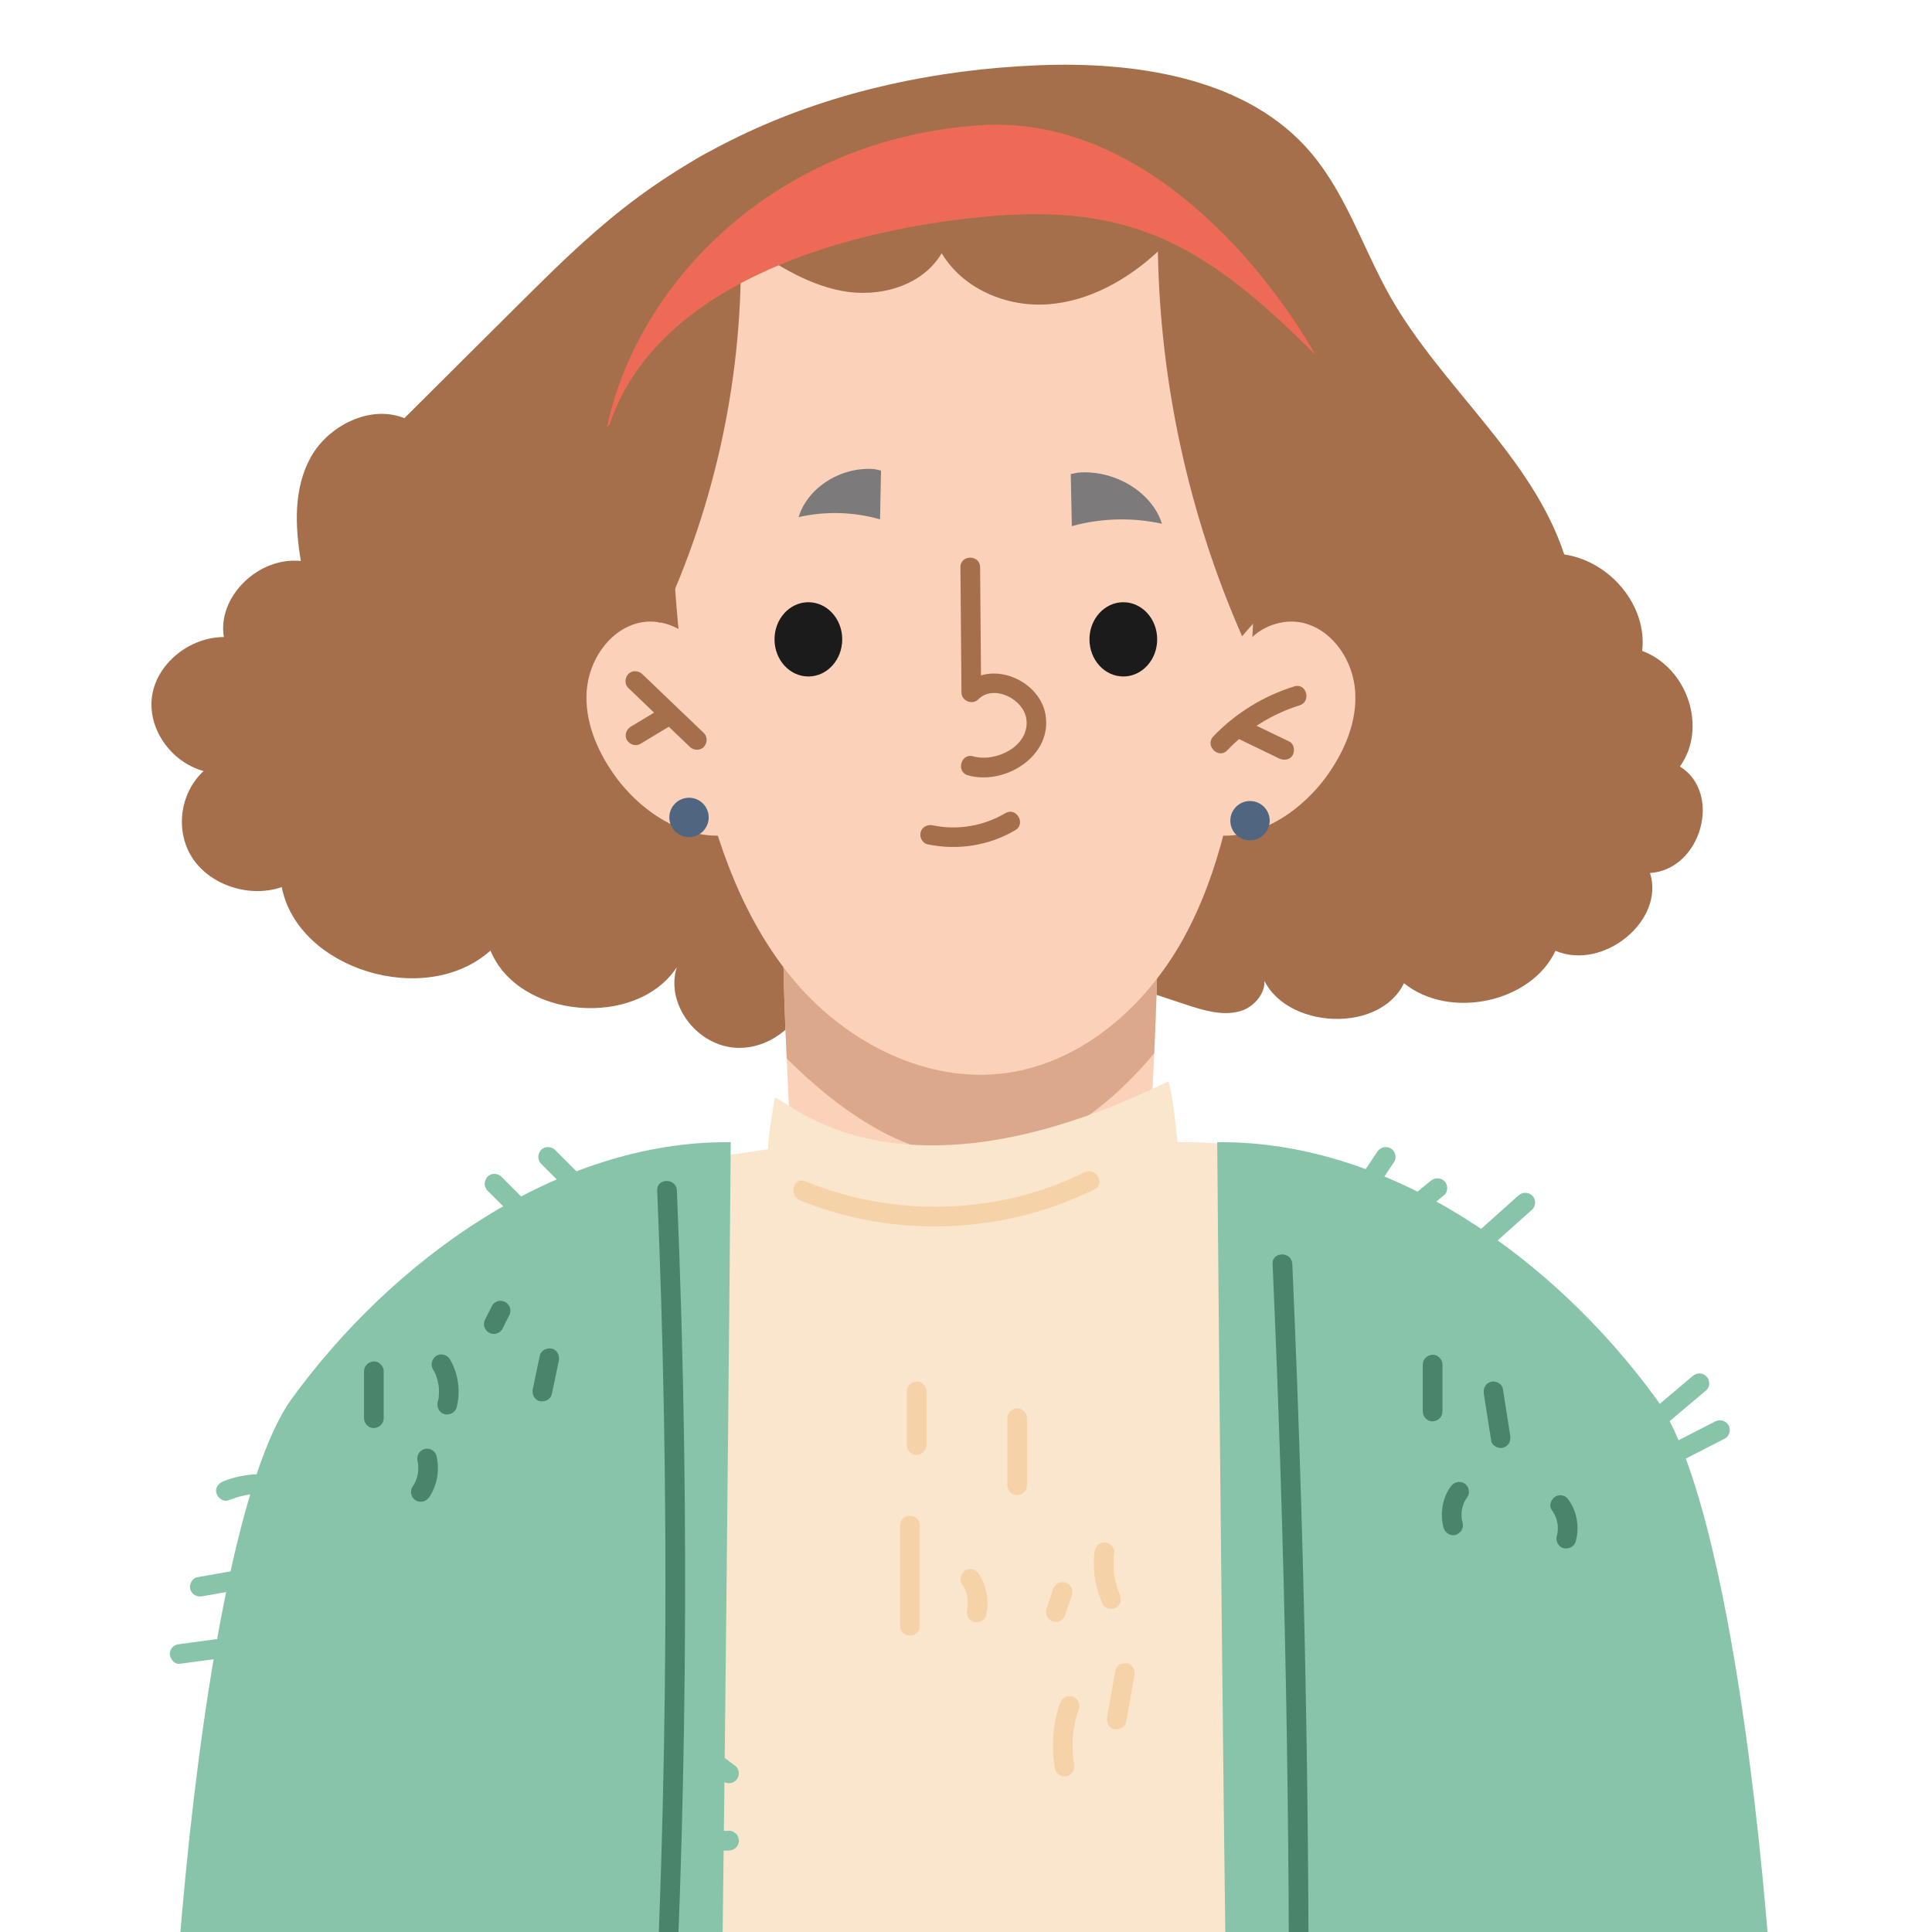
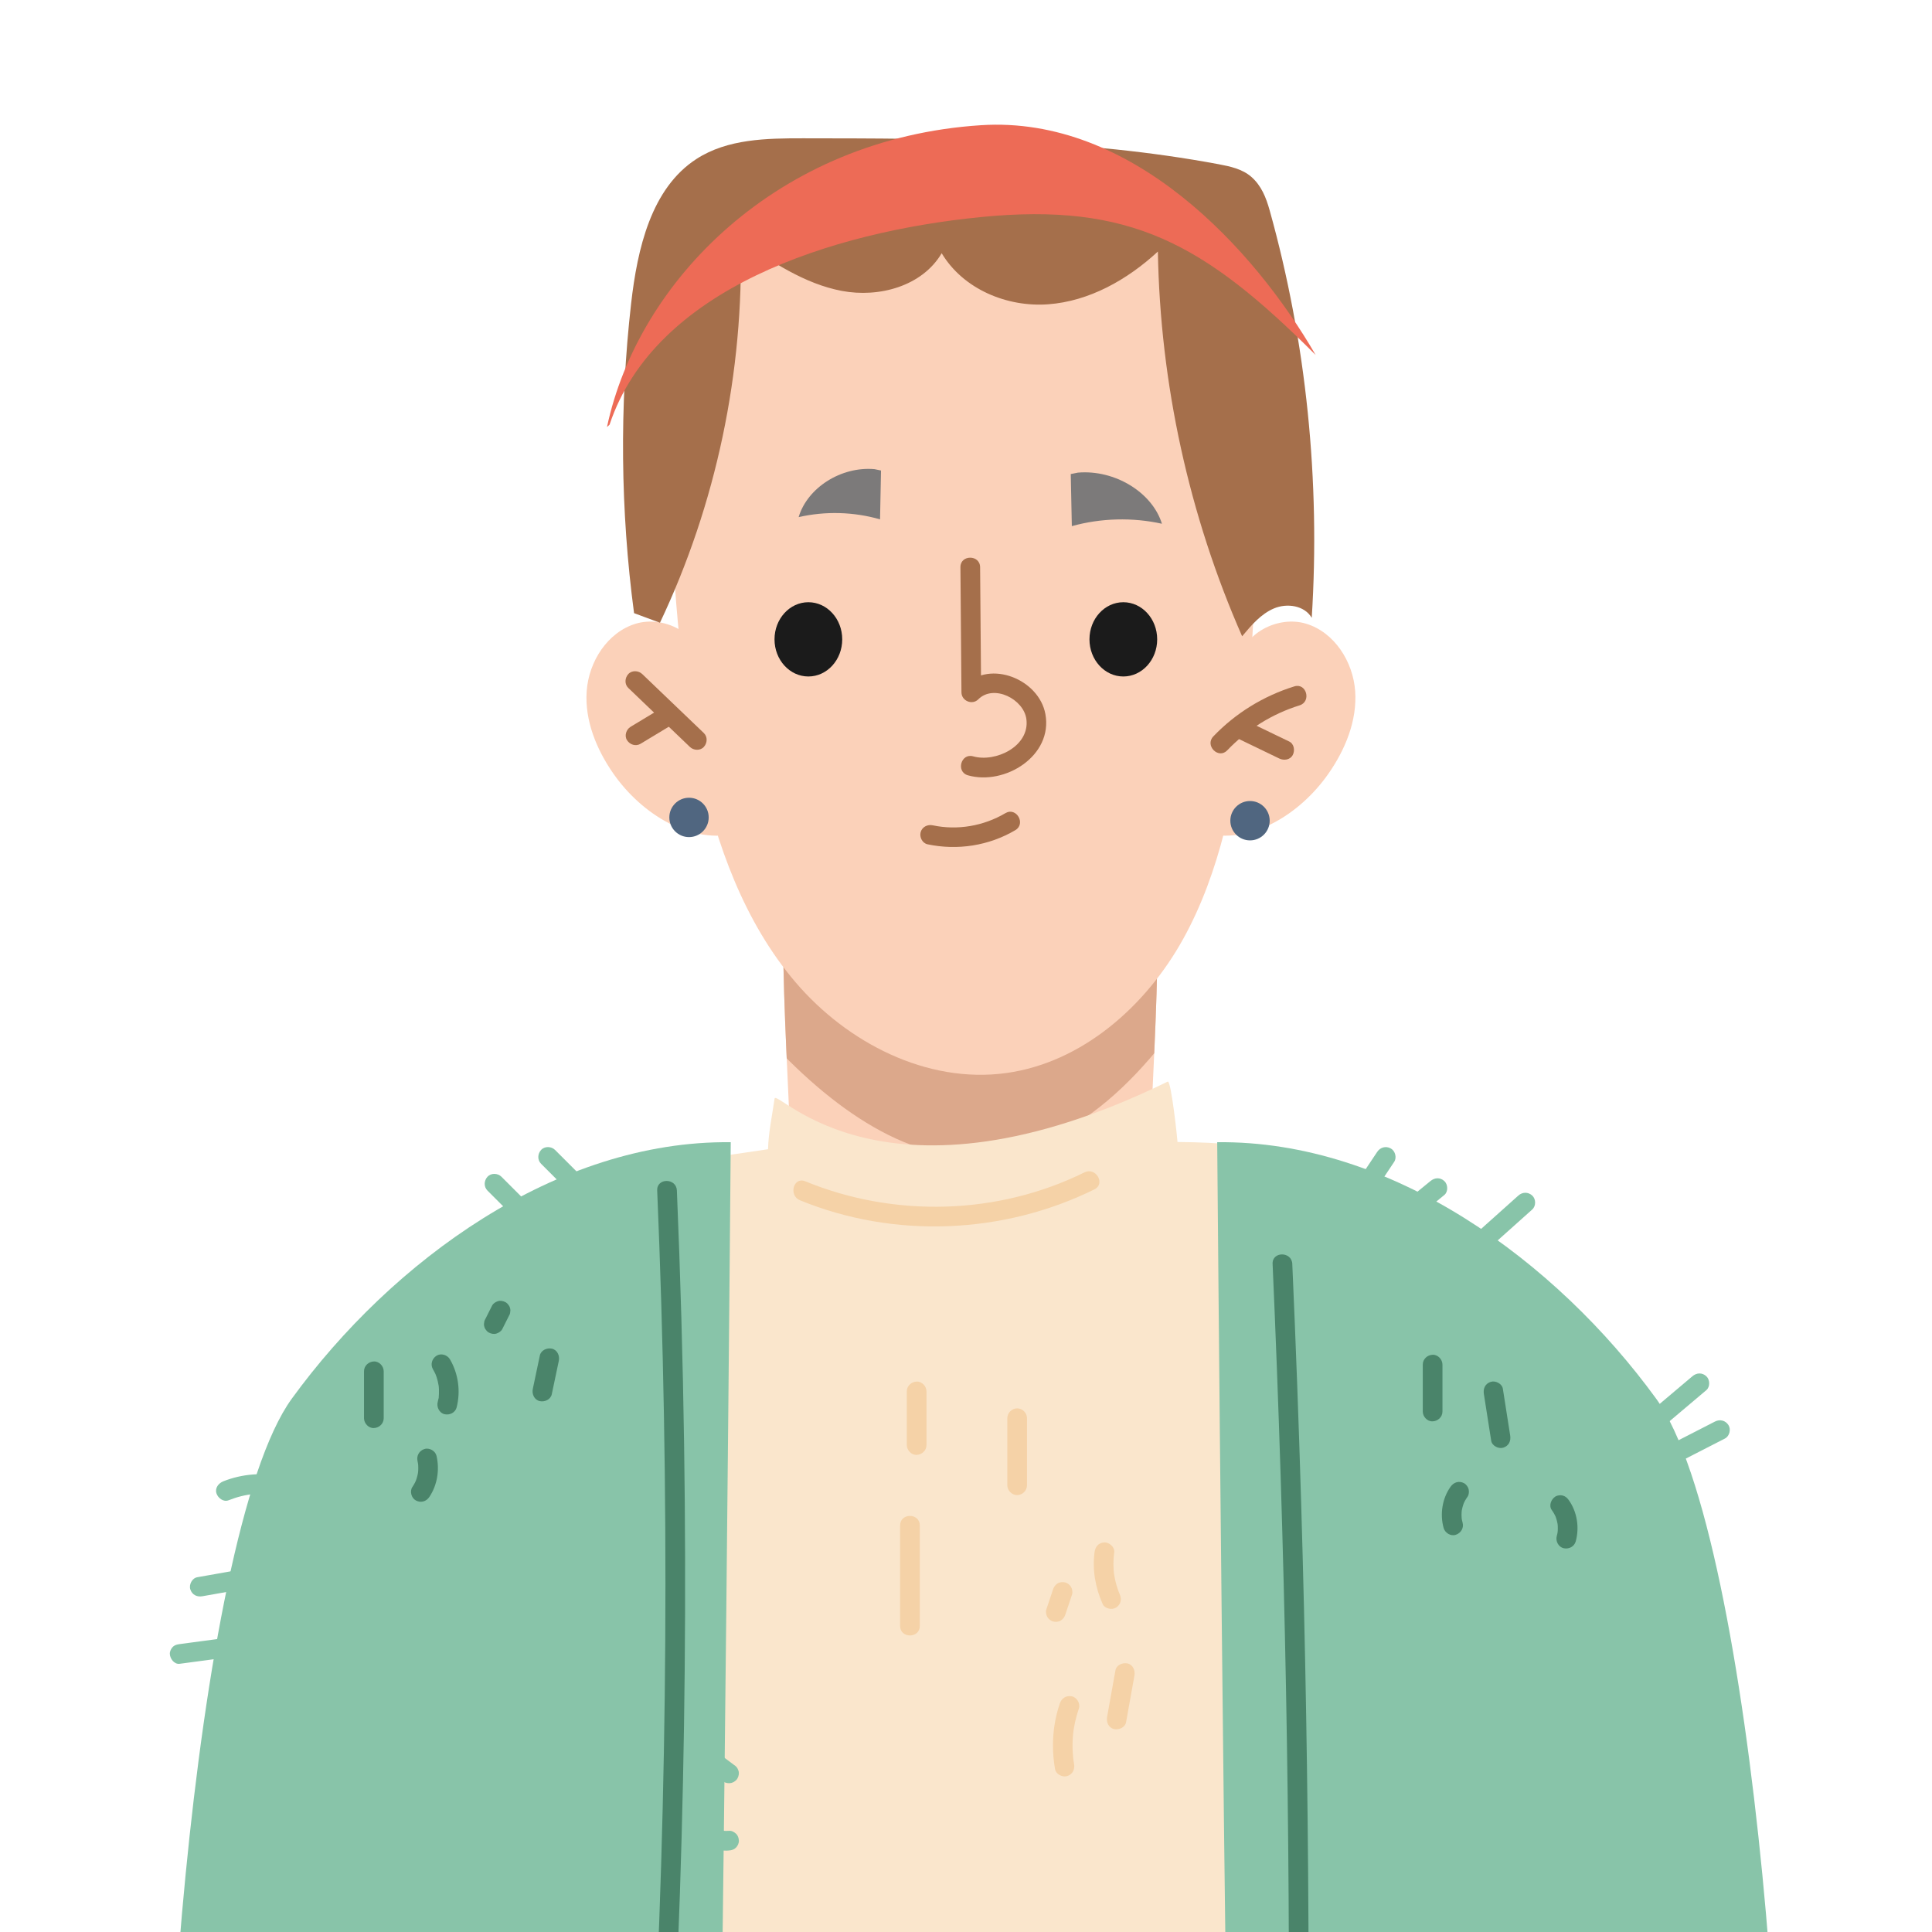
<svg xmlns="http://www.w3.org/2000/svg" xmlns:xlink="http://www.w3.org/1999/xlink" version="1.1" id="Livello_1" x="0px" y="0px" viewBox="0 0 1842.52 1842.52" style="enable-background:new 0 0 1842.52 1842.52;" xml:space="preserve">
  <style type="text/css"> .st0{fill:#FFFFFF;} .st1{fill:#A56F4B;} .st2{fill:#FBD1B9;} .st3{clip-path:url(#SVGID_2_);fill:#DCA88B;} .st4{fill:#1B1B1B;} .st5{fill:#7C7A7A;} .st6{fill:#ED6B56;} .st7{fill:#506680;} .st8{fill:#FAE6CC;} .st9{fill:#88C4A9;} .st10{fill:#F5D2A7;} .st11{fill:#4A846A;} </style>
  <rect class="st0" width="1842.52" height="1842.52" />
  <g>
-     <path class="st1" d="M769.79,936.8c1.77,34.63-34.62,66.4-71.23,62.17c-36.61-4.23-63.74-43.34-53.1-76.54 c-38.78,59.04-151.47,48.94-177.68-15.92c-61.61,55.4-183.62,18.34-199.09-60.48c-30.29,10.43-67.49-1.46-84.74-27.08 s-12.77-62.31,10.21-83.59c-31.64-8.75-53.76-41.07-49.12-71.77c4.65-30.7,35.47-55.94,68.46-56.05 c-6.47-38.1,32.61-76.72,73.41-72.55c-5.57-33.28-7.08-69.03,9.45-98.91c16.53-29.89,56.35-50.54,89.29-37.29 c35.61-35.44,71.22-70.88,106.83-106.32c32.87-32.72,65.84-65.52,102.64-94.31c36.2-28.32,75.98-52.62,118.22-72.21 c85.58-39.69,180.71-59.71,276.04-63.67c92.29-3.84,194.17,11.37,254.96,76.76c38.4,41.31,54.47,96.4,82.04,144.76 c48.83,85.62,135,152.12,165.4,244.96c44.66,6.67,79.46,49.73,74.32,91.97c43.58,16.31,62.35,73.78,36.01,110.27 c40.81,25.39,20.31,98.43-28.52,101.58c14.46,45.18-44.45,93.63-90.16,74.15c-22.97,49.46-101.01,66.15-144.48,30.92 c-24.87,51.36-122.74,42.58-136.82-12.29c10.48,13.54-2.23,34.04-19.27,38.93s-35.25-0.73-52.05-6.29 c-41.77-13.83-83.55-27.66-125.32-41.49L769.79,936.8z" />
    <path class="st2" d="M1479.97,1327.1c-103.63-69.4-236.53-172.8-358.8-197.36c-7.46-1.5-15.22-3.12-21.22-7.81 c-10.26-8.02,13.04-209.26,0-327.34l-174.53,16.34L750.88,794.6c-13.04,118.08,10.26,319.32,0,327.34 c-5.99,4.69-13.76,6.31-21.22,7.81c-122.28,24.56-247.5,52.35-351.13,121.75s-182.12,459.5-165.48,583.11 c104.04-0.54,394.5,13.86,688.72,17.73v0.64c7.87-0.11,15.75-0.22,23.63-0.32c7.88,0.11,15.75,0.21,23.63,0.32v-0.64 c294.23-3.87,584.68-18.27,688.72-17.73C1654.41,1710.99,1583.59,1396.49,1479.97,1327.1z" />
    <g>
      <defs>
        <path id="SVGID_1_" d="M1472.29,1251.49c-103.63-69.4-228.85-97.19-351.12-121.75c-7.46-1.5-15.22-3.12-21.22-7.81 c-10.26-8.02,13.04-209.26,0-327.34l-174.53,16.34L750.88,794.6c-13.04,118.08,10.26,319.32,0,327.34 c-5.99,4.69-13.76,6.31-21.22,7.81c-122.28,24.56-247.5,52.35-351.13,121.75s-182.12,459.5-165.48,583.11 c104.04-0.54,394.5,13.86,688.72,17.73v0.64c7.87-0.11,15.75-0.22,23.63-0.32c7.88,0.11,15.75,0.21,23.63,0.32v-0.64 c294.23-3.87,584.68-18.27,688.72-17.73C1654.41,1710.99,1575.92,1320.88,1472.29,1251.49z" />
      </defs>
      <clipPath id="SVGID_2_">
        <use xlink:href="#SVGID_1_" style="overflow:visible;" />
      </clipPath>
      <path class="st3" d="M518.57,790.79c68.83-44.33,71.78-65.6,75.09-44.33c16.27,104.51,181.47,356.29,331.65,356.29 c194.39,0,307.19-328.13,325.39-410.82c-224.67,32.11-452.25,64.27-677.55,37.24c6.18,5.84,12.36,11.68,18.54,17.52L518.57,790.79 z" />
    </g>
    <path class="st2" d="M666.46,217.93c-40.12,135.51-30.2,372.95,0,511.01c0.16,0.74,0.32,1.48,0.49,2.22 c16.39,74.1,42.57,148.1,91.89,205.78c49.32,57.68,125.25,96.68,200.44,86.45c72.73-9.89,133.75-63.92,169.24-128.17 c35.49-64.25,49.13-138.07,59.04-210.8c17.25-126.63,12.75-462.96,0.57-463.99c-156.62-13.26-369.25-45.34-521.66-6.9V217.93z" />
    <path class="st2" d="M1181.3,631.98c3.85-27.89,37.43-45.33,64.37-37.15c26.94,8.18,44.72,36.15,46.73,64.23 c2.01,28.08-9.38,55.71-25.49,78.8c-26.86,38.5-74.11,68.4-119.53,56.49c7.21-57.74,17.56-115.09,30.99-171.71L1181.3,631.98z" />
    <path class="st2" d="M670.62,631.98c-3.85-27.89-37.43-45.33-64.37-37.15c-26.94,8.18-44.72,36.15-46.73,64.23 c-2.01,28.08,9.38,55.71,25.49,78.8c26.86,38.5,74.11,68.4,119.53,56.49c-7.21-57.74-17.56-115.09-30.99-171.71L670.62,631.98z" />
    <g>
      <path class="st1" d="M915.95,540.92c0.33,39.8,0.66,79.6,0.98,119.4c0.07,8.1,10.24,12.42,16.02,6.64 c14.83-14.82,43.46-0.2,45.91,18.97c3.31,25.84-29.46,41.43-50.78,35.38c-11.64-3.31-16.61,14.8-4.99,18.1 c35.17,9.98,81.27-18.54,73.87-58.47c-6.11-32.97-52.41-52.13-77.29-27.25c5.34,2.21,10.68,4.42,16.02,6.64 c-0.33-39.8-0.66-79.6-0.98-119.4C934.62,528.84,915.85,528.81,915.95,540.92L915.95,540.92z" />
    </g>
    <g>
      <path class="st1" d="M1170.39,715.6c19.01-19.91,42.73-34.75,68.99-42.91c11.5-3.57,6.59-21.7-4.99-18.1 c-29.31,9.1-56.07,25.52-77.28,47.73C1148.78,711.06,1162.03,724.35,1170.39,715.6L1170.39,715.6z" />
    </g>
    <g>
      <path class="st1" d="M1176.26,702.26c14.6,7.04,29.19,14.09,43.79,21.13c4.41,2.13,10.35,1.36,12.84-3.37 c2.22-4.2,1.35-10.56-3.37-12.84c-14.6-7.04-29.19-14.09-43.79-21.13c-4.42-2.13-10.35-1.36-12.84,3.37 C1170.67,693.62,1171.54,699.98,1176.26,702.26L1176.26,702.26z" />
    </g>
    <g>
      <path class="st1" d="M599.22,656.1c19.57,18.75,39.15,37.5,58.73,56.25c3.55,3.4,9.79,3.79,13.27,0c3.38-3.68,3.79-9.65,0-13.27 c-19.58-18.75-39.15-37.5-58.73-56.25c-3.55-3.4-9.8-3.79-13.27,0C595.84,646.51,595.43,652.48,599.22,656.1L599.22,656.1z" />
    </g>
    <g>
      <path class="st1" d="M610.85,709.35c10.63-6.42,21.27-12.84,31.9-19.25c4.2-2.54,6.14-8.54,3.37-12.84 c-2.72-4.22-8.34-6.08-12.84-3.37c-10.63,6.42-21.27,12.83-31.9,19.25c-4.2,2.54-6.14,8.54-3.37,12.84 C600.74,710.21,606.36,712.07,610.85,709.35L610.85,709.35z" />
    </g>
    <path class="st1" d="M629.39,593.9c53.55-112.91,80.17-239.07,76.91-364.53c29.99,20.43,61.06,41.32,96.48,48.05 c35.42,6.73,76.67-4.36,95.29-35.92c20.52,34.29,62.27,51.57,101.46,48.71c39.18-2.86,75.57-23.36,104.72-50.31 c2.2,126.18,29.72,251.84,80.35,366.91c8.74-10.48,17.96-21.33,30.4-26.57c12.45-5.24,29.09-2.84,35.99,8.98 c8.26-130.05-5.08-263.17-40.1-388.48c-3.45-12.36-7.98-23.75-17.54-32.09c-8.56-7.47-20.13-9.96-31.19-12.04 c-130.32-24.38-263.66-24.58-396.14-24.71c-35-0.03-72.13,0.53-101.73,19.65c-43.33,27.98-56.46,85.74-62.39,137.82 c-11.17,98.06-10.23,197.56,2.79,295.38L629.39,593.9z" />
    <path class="st4" d="M1103.59,609.74c0,19.56-14.46,35.41-32.29,35.41c-17.83,0-32.29-15.86-32.29-35.41 c0-19.56,14.46-35.41,32.29-35.41C1089.13,574.33,1103.59,590.19,1103.59,609.74z" />
    <path class="st4" d="M803.22,609.74c0,19.56-14.46,35.41-32.29,35.41c-17.83,0-32.29-15.86-32.29-35.41 c0-19.56,14.46-35.41,32.29-35.41C788.77,574.33,803.22,590.19,803.22,609.74z" />
    <path class="st5" d="M1021.17,452.11c0.34,16.55,0.68,33.11,1.02,49.66c27.68-7.71,57.78-8.51,85.93-2.28 c-9.27-29.99-44.99-51.74-80.08-48.76L1021.17,452.11z" />
    <path class="st5" d="M840.21,448.72c-0.31,15.53-0.62,31.06-0.92,46.59c-25.01-7.23-52.21-7.98-77.64-2.14 c8.38-28.14,40.65-48.55,72.35-45.75L840.21,448.72z" />
    <g>
      <path class="st1" d="M884.56,805.19c28.55,6.05,58.57,1.39,83.74-13.48c10.39-6.14,0.96-22.38-9.47-16.21 c-20.74,12.25-45.65,16.6-69.27,11.59c-4.96-1.05-10.15,1.46-11.55,6.56C876.72,798.31,879.57,804.13,884.56,805.19L884.56,805.19 z" />
    </g>
    <path class="st6" d="M581.32,404.99C624.68,274.95,793.61,221.01,935.56,207c141.95-14.01,212.76,25.03,319.14,131.52 c-58.72-101.49-175.37-228.4-319.14-219.12c-193.98,12.51-327.09,148.58-356.68,287.85L581.32,404.99z" />
    <circle class="st7" cx="657.1" cy="779.56" r="18.77" />
    <circle class="st7" cx="1192.12" cy="782.69" r="18.77" />
    <path class="st8" d="M578.88,1126.86c51.06-18.86,75.09-18.77,153.58-30.87c0.41-16.04,3.96-32.08,6.2-48.12 c1.61-11.5,103.04,116.54,374.98-16.36c3.33-1.62,9.55,57.74,9.34,57.59c78.7,0.8,152.05,9.2,191.75,78.65 c11.42,19.99,17.7,42.5,19.73,65.43c20.99,236.64,39.46,473.5,55.41,710.52c-320.33-0.33-640.67,14.15-959.66,43.36 c24.74-211.25,49.48-422.5,74.21-633.74L578.88,1126.86z" />
    <path class="st9" d="M1160.83,1089.31c166.45-1.86,323.4,113.62,418.59,244.55c95.19,130.93,138.37,771.44,110.17,928.73 c-163.32,5.6-351.28,10.9-514.6,16.5C1167.46,1891.09,1160.83,1089.31,1160.83,1089.31z" />
    <path class="st9" d="M696.9,1089.31c-166.45-1.86-323.4,113.62-418.59,244.55c-95.19,130.93-138.37,771.44-110.17,928.73 c163.32,5.6,351.28,10.9,514.6,16.5C690.27,1891.09,696.9,1089.31,696.9,1089.31z" />
    <g>
      <path class="st10" d="M762.9,1144.66c89.83,36.86,193.91,32.51,280.84-10.38c10.83-5.34,1.33-21.54-9.47-16.21 c-82.67,40.79-181.25,43.43-266.38,8.49C756.72,1121.97,751.85,1140.13,762.9,1144.66L762.9,1144.66z" />
    </g>
    <g>
      <path class="st10" d="M858.41,1454.78c0,31.95,0,63.91,0,95.86c0,12.08,18.77,12.1,18.77,0c0-31.95,0-63.91,0-95.86 C877.18,1442.7,858.41,1442.68,858.41,1454.78L858.41,1454.78z" />
    </g>
    <g>
-       <path class="st10" d="M917.38,1510.52c0.84,1.25,1.61,2.54,2.31,3.88c0.33,0.63,0.64,1.26,0.93,1.91c0.13,0.3,0.65,1.5,0.05,0.1 c-0.66-1.54,0.03,0.13,0.11,0.36c1.05,2.83,1.76,5.76,2.2,8.74c-0.11-0.83-0.22-1.66-0.34-2.5c0.49,3.7,0.51,7.42,0.04,11.12 c0.11-0.83,0.22-1.66,0.34-2.5c-0.17,1.23-0.4,2.44-0.67,3.66c-1.08,4.78,1.45,10.38,6.56,11.55c4.77,1.09,10.39-1.43,11.55-6.56 c3.01-13.34,0.76-27.78-6.87-39.23c-2.72-4.08-8.41-6.23-12.84-3.37C916.68,1500.3,914.46,1506.15,917.38,1510.52L917.38,1510.52z " />
-     </g>
+       </g>
    <g>
      <path class="st10" d="M960.66,1352.53c0,21.3,0,42.6,0,63.91c0,5.07,4.31,9.39,9.39,9.39c5.09,0,9.38-4.3,9.38-9.39 c0-21.3,0-42.6,0-63.91c0-5.07-4.31-9.39-9.38-9.39C964.95,1343.14,960.66,1347.44,960.66,1352.53L960.66,1352.53z" />
    </g>
    <g>
      <path class="st10" d="M864.8,1326.97c0,17.04,0,34.08,0,51.13c0,4.91,4.32,9.61,9.39,9.39c5.09-0.23,9.39-4.12,9.39-9.39 c0-17.04,0-34.08,0-51.13c0-4.91-4.32-9.61-9.39-9.39C869.1,1317.81,864.8,1321.7,864.8,1326.97L864.8,1326.97z" />
    </g>
    <g>
      <path class="st10" d="M1010.81,1624.38c-6.96,20.24-8.27,41.85-4.61,62.88c0.85,4.85,7.05,8.01,11.55,6.56 c5.22-1.69,7.46-6.35,6.56-11.55c-0.48-2.76-0.64-3.88-0.85-5.96c-0.22-2.12-0.37-4.25-0.47-6.39c-0.22-4.8-0.13-9.61,0.25-14.4 c0.65-8.18,2.68-17.42,5.68-26.15c1.6-4.65-1.83-10.47-6.55-11.55C1017.13,1616.63,1012.52,1619.4,1010.81,1624.38 L1010.81,1624.38z" />
    </g>
    <g>
      <path class="st10" d="M1063.78,1592.97c-2.66,14.82-5.31,29.64-7.96,44.45c-0.86,4.82,1.3,10.35,6.56,11.55 c4.58,1.04,10.62-1.39,11.55-6.56c2.65-14.82,5.31-29.64,7.96-44.45c0.86-4.82-1.3-10.35-6.56-11.55 C1070.74,1585.37,1064.7,1587.81,1063.78,1592.97L1063.78,1592.97z" />
    </g>
    <g>
      <path class="st10" d="M1043.85,1480.36c-2.25,16.9,0.83,33.89,7.74,49.37c2.01,4.5,8.9,5.91,12.84,3.37 c4.65-3,5.52-8.03,3.37-12.84c-0.22-0.49-0.44-0.98-0.65-1.47c0.43,1.01,0.44,1.02,0.03,0.02c-0.28-0.75-0.57-1.5-0.85-2.25 c-0.63-1.76-1.2-3.54-1.71-5.34c-0.98-3.48-1.69-7.01-2.25-10.58c-0.1-0.7-0.08-0.53,0.07,0.51c-0.06-0.53-0.12-1.06-0.18-1.59 c-0.08-0.8-0.15-1.6-0.2-2.4c-0.13-1.87-0.2-3.74-0.2-5.61c-0.01-3.74,0.26-7.48,0.75-11.19c0.65-4.89-4.78-9.59-9.39-9.39 C1047.59,1471.22,1044.55,1475.12,1043.85,1480.36L1043.85,1480.36z" />
    </g>
    <g>
      <path class="st10" d="M1004.29,1515.71c-2.14,6.39-4.27,12.78-6.41,19.17c-0.75,2.23-0.22,5.24,0.95,7.23 c1.14,1.95,3.37,3.8,5.61,4.31c2.4,0.55,5.1,0.43,7.23-0.95c2.12-1.37,3.51-3.2,4.31-5.61c2.14-6.39,4.27-12.78,6.41-19.17 c0.75-2.23,0.22-5.24-0.95-7.23c-1.14-1.95-3.37-3.8-5.61-4.31c-2.4-0.55-5.1-0.43-7.23,0.95 C1006.48,1511.47,1005.09,1513.3,1004.29,1515.71L1004.29,1515.71z" />
    </g>
    <g>
      <path class="st11" d="M1213.66,1205.38c5.95,134.54,10.21,269.15,12.76,403.8c2.54,134.65,3.37,269.33,2.49,404 c-0.5,75.91-1.54,151.82-3.12,227.72c-0.25,12.08,18.52,12.08,18.77,0c2.8-134.64,3.91-269.32,3.3-403.99 s-2.93-269.33-6.97-403.94c-2.27-75.88-5.1-151.75-8.45-227.59C1231.9,1193.34,1213.13,1193.28,1213.66,1205.38L1213.66,1205.38z" />
    </g>
    <g>
      <path class="st11" d="M626.76,1135.31c5.99,142.77,8.58,285.69,7.69,428.59c-0.89,142.9-5.23,285.77-13.03,428.46 c-4.41,80.65-9.93,161.24-16.52,241.73c-0.99,12.04,17.79,11.98,18.77,0c11.67-142.42,19.94-285.12,24.73-427.94 s6.14-285.75,4.02-428.64c-1.19-80.76-3.51-161.5-6.89-242.2C645.02,1123.28,626.25,1123.21,626.76,1135.31L626.76,1135.31z" />
    </g>
    <g>
      <path class="st11" d="M1356.88,1301.4c0,14.91,0,29.82,0,44.73c0,4.91,4.32,9.61,9.38,9.39c5.09-0.23,9.39-4.12,9.39-9.39 c0-14.91,0-29.82,0-44.73c0-4.91-4.32-9.61-9.39-9.39C1361.18,1292.24,1356.88,1296.14,1356.88,1301.4L1356.88,1301.4z" />
    </g>
    <g>
      <path class="st11" d="M1415.14,1329.4c2.34,14.88,4.67,29.76,7,44.64c0.76,4.87,7.1,7.99,11.55,6.56 c5.29-1.71,7.37-6.33,6.56-11.55c-2.34-14.88-4.67-29.76-7-44.64c-0.76-4.87-7.1-8-11.55-6.56 C1416.41,1319.56,1414.32,1324.18,1415.14,1329.4L1415.14,1329.4z" />
    </g>
    <g>
      <path class="st11" d="M1383.4,1417.85c-7.98,11.16-10.28,26.17-6.65,39.32c1.31,4.73,6.72,8.12,11.55,6.56 c4.84-1.56,7.96-6.48,6.56-11.55c-0.46-1.67-0.81-3.36-1.05-5.07c0.11,0.83,0.22,1.66,0.34,2.49c-0.41-3.27-0.41-6.55-0.01-9.82 c-0.11,0.83-0.22,1.66-0.33,2.5c0.41-3,1.13-5.95,2.21-8.78c0.12-0.31,0.61-1.5,0.01-0.08c-0.6,1.42-0.09,0.24,0.05-0.06 c0.33-0.71,0.68-1.4,1.05-2.08c0.74-1.37,1.58-2.68,2.49-3.94c1.34-1.88,1.53-5.1,0.95-7.23c-0.6-2.18-2.28-4.54-4.31-5.61 C1391.4,1411.93,1386.46,1413.58,1383.4,1417.85L1383.4,1417.85z" />
    </g>
    <g>
      <path class="st11" d="M1479.91,1440.11c0.86,1.2,1.65,2.43,2.36,3.72c0.38,0.68,0.73,1.37,1.06,2.07 c0.12,0.25,0.41,0.67,0.43,0.94c-0.03-0.53-0.83-2.07-0.26-0.56c1.08,2.83,1.8,5.78,2.21,8.78c-0.11-0.83-0.22-1.66-0.33-2.5 c0.4,3.27,0.4,6.55-0.01,9.82c0.11-0.83,0.22-1.66,0.33-2.49c-0.24,1.72-0.59,3.4-1.05,5.07c-1.31,4.73,1.61,10.42,6.56,11.55 c4.96,1.13,10.15-1.49,11.55-6.56c3.63-13.15,1.34-28.16-6.65-39.32c-1.46-2.03-3.12-3.63-5.61-4.31 c-2.25-0.62-5.24-0.34-7.23,0.95C1479.32,1429.81,1476.85,1435.84,1479.91,1440.11L1479.91,1440.11z" />
    </g>
    <g>
      <path class="st11" d="M347.15,1307.79c0,14.91,0,29.82,0,44.74c0,4.91,4.32,9.61,9.39,9.39c5.09-0.23,9.39-4.12,9.39-9.39 c0-14.91,0-29.82,0-44.74c0-4.91-4.32-9.61-9.39-9.39C351.45,1298.63,347.15,1302.53,347.15,1307.79L347.15,1307.79z" />
    </g>
    <g>
      <path class="st11" d="M412.89,1305.81c0.87,1.49,1.63,3.02,2.39,4.57c0.98,2-0.72-1.95,0.07,0.13c0.31,0.8,0.61,1.6,0.89,2.42 c1.01,2.97,1.68,5.99,2.2,9.08c0.11,0.72,0.07,0.42-0.12-0.9c0.05,0.43,0.09,0.85,0.13,1.28c0.08,0.86,0.14,1.71,0.17,2.57 c0.06,1.5,0.06,3.01-0.01,4.51c-0.04,0.86-0.1,1.72-0.18,2.57c-0.02,0.21-0.04,0.43-0.07,0.64c-0.13,1.05-0.1,0.85,0.09-0.58 c0.22,0.38-0.36,2.09-0.45,2.54c-0.17,0.84-0.37,1.68-0.58,2.51c-1.19,4.76,1.54,10.4,6.55,11.55c4.87,1.11,10.27-1.46,11.55-6.56 c3.88-15.44,1.61-32.05-6.43-45.81c-2.48-4.24-8.58-6.11-12.84-3.37C411.98,1295.73,410.24,1301.28,412.89,1305.81L412.89,1305.81 z" />
    </g>
    <g>
      <path class="st11" d="M398.21,1393.46c0.27,1.19,0.49,2.38,0.67,3.59c-0.11-0.83-0.22-1.66-0.33-2.49 c0.48,3.64,0.47,7.28,0.01,10.92c0.11-0.83,0.22-1.66,0.34-2.5c-0.42,3.02-1.13,5.98-2.19,8.85c-0.12,0.33-0.26,0.65-0.37,0.97 c-0.4,1.1,0.85-1.86,0.34-0.8c-0.34,0.71-0.65,1.42-1.01,2.12c-0.72,1.39-1.53,2.73-2.4,4.03c-2.74,4.09-0.93,10.57,3.37,12.84 c4.73,2.5,9.92,1,12.84-3.37c7.63-11.41,9.88-25.86,6.84-39.15c-1.09-4.79-6.87-8.07-11.55-6.56 C399.75,1383.54,397.04,1388.33,398.21,1393.46L398.21,1393.46z" />
    </g>
    <g>
      <path class="st11" d="M514.83,1292.77c-2.24,10.63-4.47,21.26-6.71,31.89c-1.01,4.79,1.41,10.37,6.56,11.55 c4.71,1.07,10.46-1.42,11.55-6.56c2.24-10.63,4.47-21.26,6.71-31.89c1.01-4.79-1.41-10.37-6.56-11.55 C521.67,1285.14,515.91,1287.63,514.83,1292.77L514.83,1292.77z" />
    </g>
    <g>
      <path class="st11" d="M469.25,1245.23c-2.14,4.26-4.28,8.51-6.41,12.77c-0.69,1.08-1.06,2.24-1.11,3.49 c-0.28,1.25-0.22,2.5,0.17,3.74c0.29,1.22,0.85,2.29,1.68,3.19c0.66,1.02,1.54,1.83,2.63,2.42c2.18,1.15,4.82,1.73,7.23,0.95 c2.24-0.73,4.52-2.14,5.61-4.31c2.14-4.26,4.28-8.51,6.41-12.77c0.69-1.08,1.06-2.24,1.11-3.49c0.28-1.25,0.22-2.5-0.17-3.74 c-0.29-1.22-0.85-2.29-1.68-3.19c-0.66-1.02-1.54-1.83-2.63-2.42c-2.18-1.15-4.82-1.73-7.23-0.95 C472.61,1241.65,470.34,1243.06,469.25,1245.23L469.25,1245.23z" />
    </g>
    <g>
      <path class="st9" d="M1589.18,1357.98c12.71-10.74,25.42-21.48,38.12-32.21c3.77-3.18,3.52-10.04,0-13.27 c-4-3.68-9.26-3.39-13.27,0c-12.71,10.74-25.42,21.48-38.12,32.21c-3.76,3.18-3.52,10.04,0,13.27 C1579.92,1361.66,1585.17,1361.37,1589.18,1357.98L1589.18,1357.98z" />
    </g>
    <g>
      <path class="st9" d="M1606.89,1391.47c12.71-6.52,25.43-13.04,38.14-19.56c4.38-2.24,6.01-8.74,3.37-12.84 c-2.88-4.47-8.16-5.77-12.84-3.37c-12.71,6.52-25.43,13.04-38.14,19.56c-4.38,2.24-6.01,8.74-3.37,12.84 C1596.92,1392.57,1602.2,1393.87,1606.89,1391.47L1606.89,1391.47z" />
    </g>
    <g>
      <path class="st9" d="M1304.05,1146.36c8.52-12.78,17.04-25.56,25.57-38.34c2.73-4.09,0.93-10.57-3.37-12.84 c-4.72-2.49-9.93-1-12.84,3.37c-8.52,12.78-17.04,25.56-25.57,38.34c-2.73,4.09-0.93,10.57,3.37,12.84 C1295.93,1152.22,1301.14,1150.73,1304.05,1146.36L1304.05,1146.36z" />
    </g>
    <g>
      <path class="st9" d="M1328.03,1180.06c16.47-13.47,32.95-26.95,49.42-40.43c3.82-3.12,3.48-10.08,0-13.27 c-4.05-3.72-9.2-3.33-13.27,0c-16.47,13.48-32.95,26.95-49.42,40.43c-3.82,3.12-3.48,10.08,0,13.27 C1318.81,1183.78,1323.96,1183.39,1328.03,1180.06L1328.03,1180.06z" />
    </g>
    <g>
      <path class="st9" d="M1424.12,1186.72c12.39-11.09,24.78-22.18,37.17-33.26c3.67-3.28,3.59-9.97,0-13.27 c-3.92-3.6-9.36-3.5-13.27,0c-12.39,11.09-24.78,22.18-37.17,33.26c-3.67,3.28-3.6,9.97,0,13.27 C1414.76,1190.32,1420.2,1190.22,1424.12,1186.72L1424.12,1186.72z" />
    </g>
    <g>
      <path class="st9" d="M516.06,1109.93c8.52,8.52,17.04,17.04,25.56,25.56c3.48,3.48,9.85,3.74,13.27,0c3.44-3.75,3.71-9.56,0-13.27 c-8.52-8.52-17.04-17.04-25.56-25.56c-3.48-3.48-9.85-3.74-13.27,0C512.62,1100.4,512.35,1106.22,516.06,1109.93L516.06,1109.93z" />
    </g>
    <g>
      <path class="st9" d="M464.93,1135.49c8.52,8.52,17.04,17.04,25.56,25.56c3.48,3.48,9.85,3.74,13.27,0c3.44-3.75,3.71-9.56,0-13.27 c-8.52-8.52-17.04-17.04-25.56-25.56c-3.48-3.48-9.84-3.73-13.27,0C461.49,1125.96,461.22,1131.78,464.93,1135.49L464.93,1135.49z " />
    </g>
    <g>
      <path class="st9" d="M218,1430.79c3.99-1.59,8.07-2.92,12.24-3.94c2.08-0.51,4.19-0.95,6.3-1.31c0.91-0.16,1.81-0.3,2.73-0.42 c-1.84,0.24,1.25-0.11,1.62-0.14c4.12-0.39,8.27-0.5,12.4-0.32c2.14,0.09,4.28,0.27,6.42,0.5c2.97,0.32-1.8-0.33,1.15,0.16 c1.21,0.2,2.42,0.41,3.62,0.64c4.81,0.93,10.36-1.35,11.55-6.56c1.06-4.64-1.4-10.55-6.56-11.55 c-18.86-3.65-38.55-2.29-56.46,4.84c-4.55,1.81-8.24,6.36-6.56,11.55C207.88,1428.64,213.11,1432.73,218,1430.79L218,1430.79z" />
    </g>
    <g>
      <path class="st9" d="M193.05,1522.31c12.76-2.26,25.52-4.51,38.28-6.77c4.85-0.86,8.02-7.04,6.56-11.55 c-1.69-5.21-6.35-7.48-11.55-6.56c-12.76,2.26-25.52,4.51-38.28,6.77c-4.85,0.86-8.02,7.04-6.56,11.55 C183.19,1520.97,187.85,1523.23,193.05,1522.31L193.05,1522.31z" />
    </g>
    <g>
      <path class="st9" d="M171.36,1586.73c14.93-1.99,29.86-3.99,44.79-5.99c2.59-0.35,4.71-0.82,6.64-2.75 c1.63-1.63,2.85-4.3,2.75-6.64c-0.2-4.53-4.17-10.08-9.39-9.39c-14.93,1.99-29.86,3.99-44.79,5.99c-2.59,0.35-4.71,0.82-6.64,2.75 c-1.63,1.63-2.85,4.3-2.75,6.64C162.18,1581.87,166.15,1587.43,171.36,1586.73L171.36,1586.73z" />
    </g>
    <g>
      <path class="st9" d="M664.94,1680.17c8.52,6.39,17.04,12.78,25.56,19.17c1.82,1.36,5.15,1.52,7.23,0.95 c2.18-0.6,4.54-2.28,5.61-4.31c1.15-2.18,1.73-4.82,0.95-7.23c-0.32-0.75-0.63-1.5-0.95-2.24c-0.83-1.41-1.96-2.53-3.37-3.37 c-8.52-6.39-17.04-12.78-25.56-19.17c-1.82-1.36-5.15-1.52-7.23-0.95c-2.18,0.6-4.54,2.28-5.61,4.31 c-1.15,2.18-1.73,4.82-0.95,7.23c0.31,0.75,0.63,1.5,0.95,2.24C662.41,1678.21,663.53,1679.33,664.94,1680.17L664.94,1680.17z" />
    </g>
    <g>
      <path class="st9" d="M661.91,1746.91c3.16,5.74,8.23,10.68,14.03,13.73c5.86,3.07,12.69,4.83,19.33,4.15 c2.55-0.26,4.76-0.87,6.64-2.75c1.63-1.63,2.85-4.3,2.75-6.64c-0.11-2.43-0.91-4.95-2.75-6.64c-1.73-1.59-4.2-3-6.64-2.75 c-1.96,0.2-3.91,0.17-5.87-0.08c0.83,0.11,1.66,0.22,2.5,0.33c-2.32-0.33-4.56-0.95-6.72-1.85c0.75,0.31,1.5,0.63,2.24,0.95 c-2.15-0.93-4.16-2.11-6.02-3.53c0.63,0.49,1.27,0.98,1.9,1.47c-1.64-1.3-3.12-2.76-4.42-4.39c0.49,0.63,0.98,1.27,1.47,1.9 c-0.83-1.07-1.57-2.19-2.22-3.38c-2.37-4.31-8.66-6.07-12.84-3.37C660.92,1736.89,659.38,1742.31,661.91,1746.91L661.91,1746.91z" />
    </g>
  </g>
</svg>